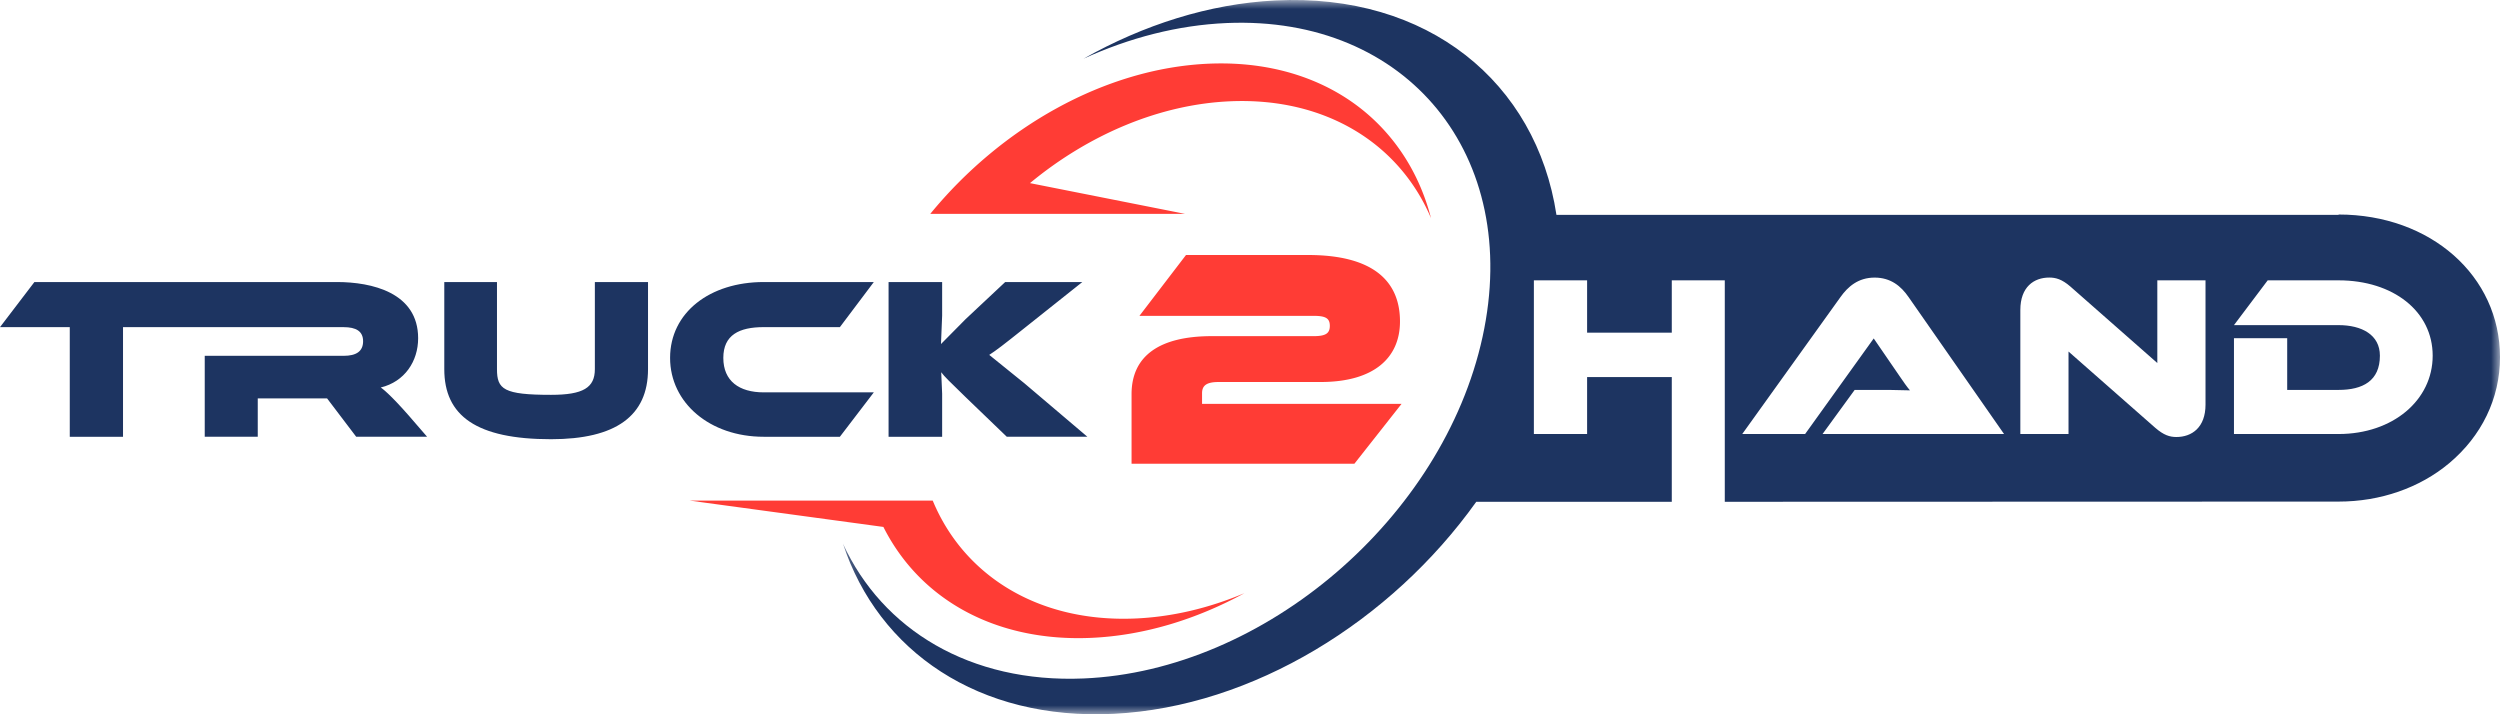
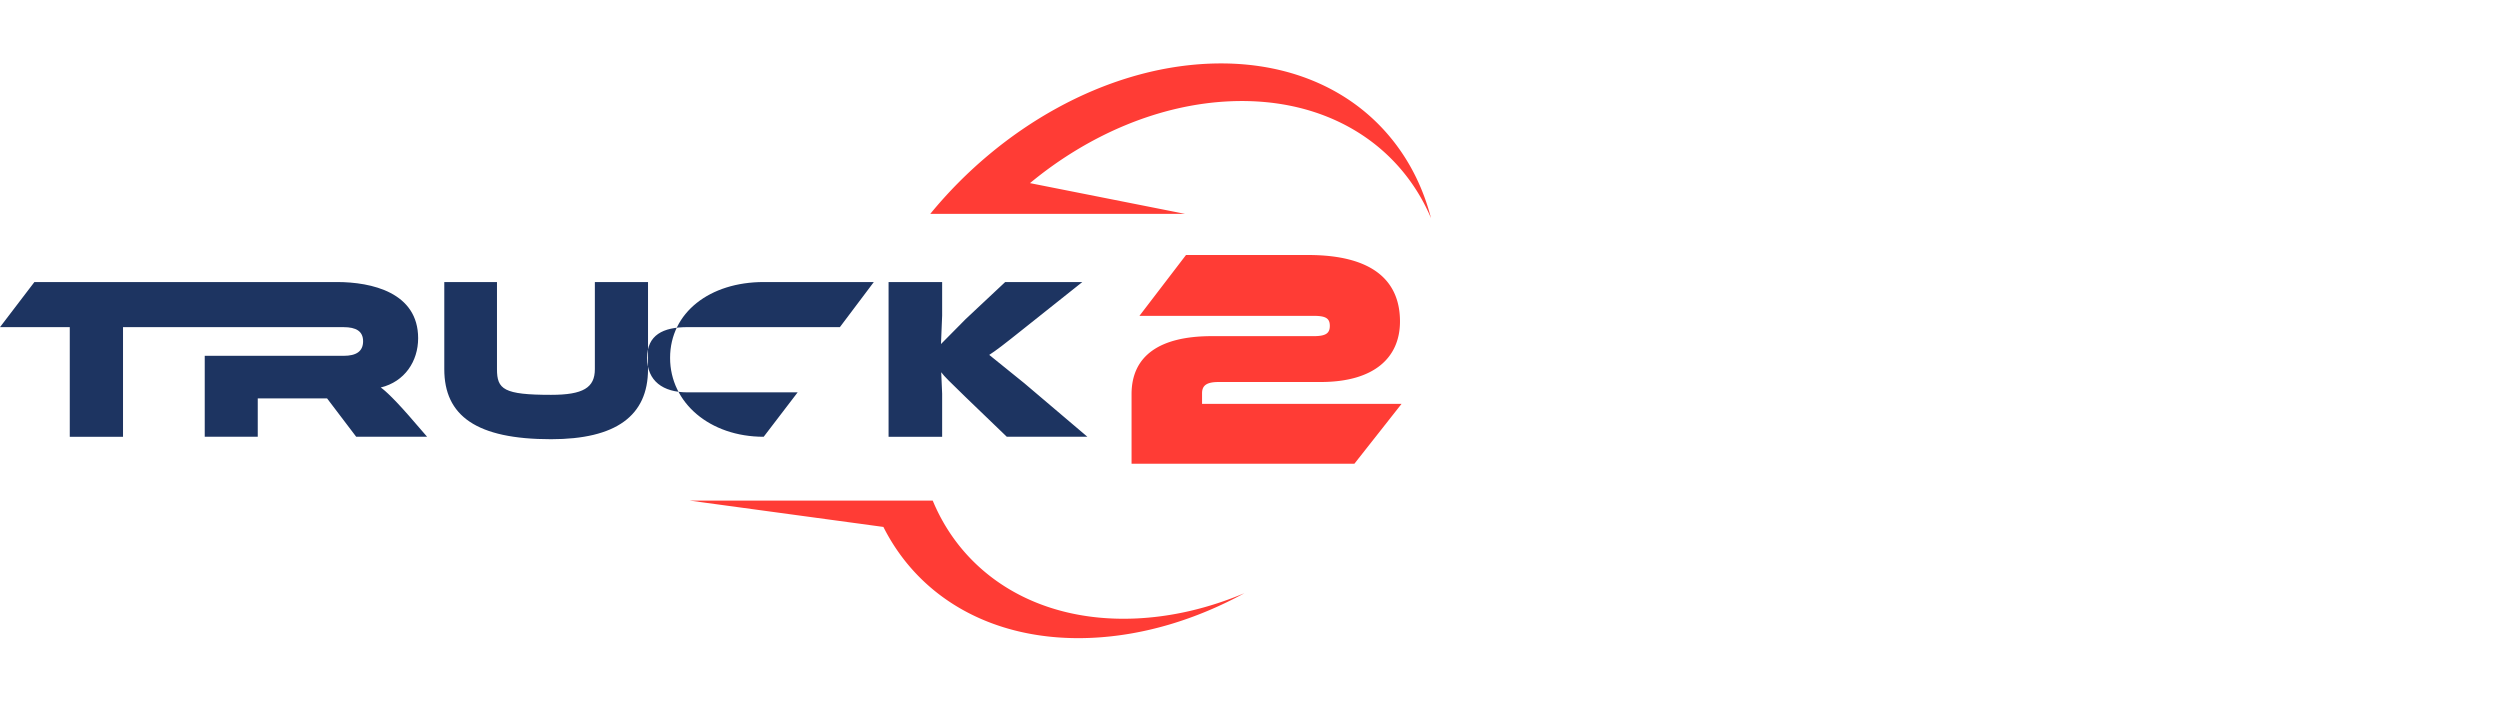
<svg xmlns="http://www.w3.org/2000/svg" width="140" height="40" fill="none">
  <g fill-rule="evenodd">
-     <path d="M21.321 21.7c1.337-.324 2.095-1.464 2.095-2.759 0-2.565-2.609-3.147-4.55-3.147h-7.223-1.198-8.518L0 18.32h3.907v6.139h2.982V18.32h1.617 1.211 9.523c.707 0 1.093.233 1.093.79 0 .57-.386.816-1.093.816h-7.775v4.533h2.969v-2.15h3.881l1.632 2.15h3.971l-.617-.712c-1.169-1.373-1.748-1.891-1.979-2.047zm11.991-1.026c0 1.036-.652 1.437-2.453 1.437-2.657 0-3.028-.311-3.028-1.437v-4.88H24.88v4.88c0 2.615 1.802 3.922 5.979 3.922 3.628 0 5.43-1.307 5.43-3.922v-4.88h-2.977v4.88zm9.455-2.354h4.266l1.901-2.526h-6.167c-3.019 0-5.242 1.71-5.242 4.248 0 2.513 2.223 4.417 5.242 4.417h4.266l1.901-2.487h-6.167c-1.374 0-2.261-.634-2.261-1.93 0-1.283.887-1.723 2.261-1.723zm14.57 3.121l-1.94-1.567c.401-.259.789-.557 1.94-1.476l3.272-2.603H56.29l-2.211 2.072-1.384 1.399.065-1.593v-1.878h-3v8.665h3v-2.41l-.052-1.205c.168.233.478.531 1.358 1.386l2.315 2.228h4.513l-3.556-3.018z" fill="#1d3461" />
+     <path d="M21.321 21.7c1.337-.324 2.095-1.464 2.095-2.759 0-2.565-2.609-3.147-4.55-3.147h-7.223-1.198-8.518L0 18.32h3.907v6.139h2.982V18.32h1.617 1.211 9.523c.707 0 1.093.233 1.093.79 0 .57-.386.816-1.093.816h-7.775v4.533h2.969v-2.15h3.881l1.632 2.15h3.971l-.617-.712c-1.169-1.373-1.748-1.891-1.979-2.047zm11.991-1.026c0 1.036-.652 1.437-2.453 1.437-2.657 0-3.028-.311-3.028-1.437v-4.88H24.88v4.88c0 2.615 1.802 3.922 5.979 3.922 3.628 0 5.43-1.307 5.43-3.922v-4.88h-2.977v4.88zm9.455-2.354h4.266l1.901-2.526h-6.167c-3.019 0-5.242 1.71-5.242 4.248 0 2.513 2.223 4.417 5.242 4.417l1.901-2.487h-6.167c-1.374 0-2.261-.634-2.261-1.93 0-1.283.887-1.723 2.261-1.723zm14.57 3.121l-1.94-1.567c.401-.259.789-.557 1.94-1.476l3.272-2.603H56.29l-2.211 2.072-1.384 1.399.065-1.593v-1.878h-3v8.665h3v-2.41l-.052-1.205c.168.233.478.531 1.358 1.386l2.315 2.228h4.513l-3.556-3.018z" fill="#1d3461" />
    <path d="M63.367 25.971v-3.897c0-2.149 1.568-3.25 4.494-3.25h5.71c.67 0 .899-.157.899-.577s-.229-.559-.899-.559h-9.763l2.608-3.408h6.837c3.648 0 5.146 1.468 5.146 3.722 0 2.01-1.427 3.39-4.441 3.39h-5.709c-.652 0-.934.175-.934.629v.594h11.173l-2.643 3.355H63.367zm-11.133 2.063h-.641-12.968l10.845 1.474a11.1 11.1 0 0 0 1.233 1.929c2.212 2.772 5.651 4.299 9.681 4.299a16 16 0 0 0 .7-.015c2.955-.126 5.902-1.029 8.605-2.504-1.98.836-4.067 1.338-6.162 1.421-5.433.215-9.572-2.442-11.294-6.604zM78.033 7.907c-2.206-2.808-5.633-4.355-9.652-4.355a16.09 16.09 0 0 0-.698.015c-5.834.253-11.638 3.589-15.587 8.409h2.134 12.128l-8.679-1.721c3.252-2.691 7.241-4.424 11.258-4.585 5.355-.215 9.449 2.413 11.2 6.547-.412-1.596-1.116-3.053-2.104-4.31z" fill="#ff3c35" />
  </g>
  <mask id="A" maskUnits="userSpaceOnUse" x="47" y="0" width="93" height="40" mask-type="alpha">
    <path fill-rule="evenodd" d="M47.206 0H140v40H47.206V0z" fill="#fff" />
  </mask>
  <g mask="url(#A)">
-     <path fill-rule="evenodd" d="M130.961 24.305h-5.859V18.94h2.981v2.895h2.878c1.349 0 2.313-.502 2.313-1.917 0-1.171-1.015-1.711-2.313-1.711h-5.859l1.889-2.508h3.97c3.059 0 5.269 1.736 5.269 4.219 0 2.496-2.236 4.387-5.269 4.387zm-7.452-1.647c0 1.287-.772 1.814-1.632 1.814-.373 0-.707-.103-1.183-.515l-4.857-4.271v4.618h-2.698v-6.947c0-1.287.758-1.814 1.619-1.814.36 0 .706.09 1.182.502l4.87 4.284v-4.631h2.699v6.96zm-21.447 1.647l1.799-2.47h1.928l1.169.025c-.129-.141-.411-.54-.591-.81l-1.439-2.097-3.842 5.352h-3.521l5.5-7.667c.411-.579.989-1.093 1.914-1.093.9 0 1.478.476 1.902 1.093l5.346 7.667h-10.165zm28.899-12.29v.019h-43.8C86.033 4.612 79.959-.405 71.41.026c-3.69.186-7.373 1.364-10.734 3.262 2.565-1.172 5.289-1.882 8.022-1.998C78.822.862 85.236 8.731 83.023 18.866s-12.215 18.7-22.339 19.128c-6.37.27-11.27-2.746-13.477-7.544 1.983 6.03 7.606 9.904 15.162 9.524 7.786-.392 15.54-5.196 20.301-11.873H93.62v-6.987h-4.742v3.19h-2.981v-8.606h2.981v2.933h4.742v-2.933h2.968v12.402l34.373-.011c2.345 0 4.543-.769 6.189-2.146 1.811-1.515 2.85-3.621 2.85-5.936 0-4.557-3.886-7.994-9.039-7.994z" fill="#1d3461" />
-   </g>
+     </g>
</svg>